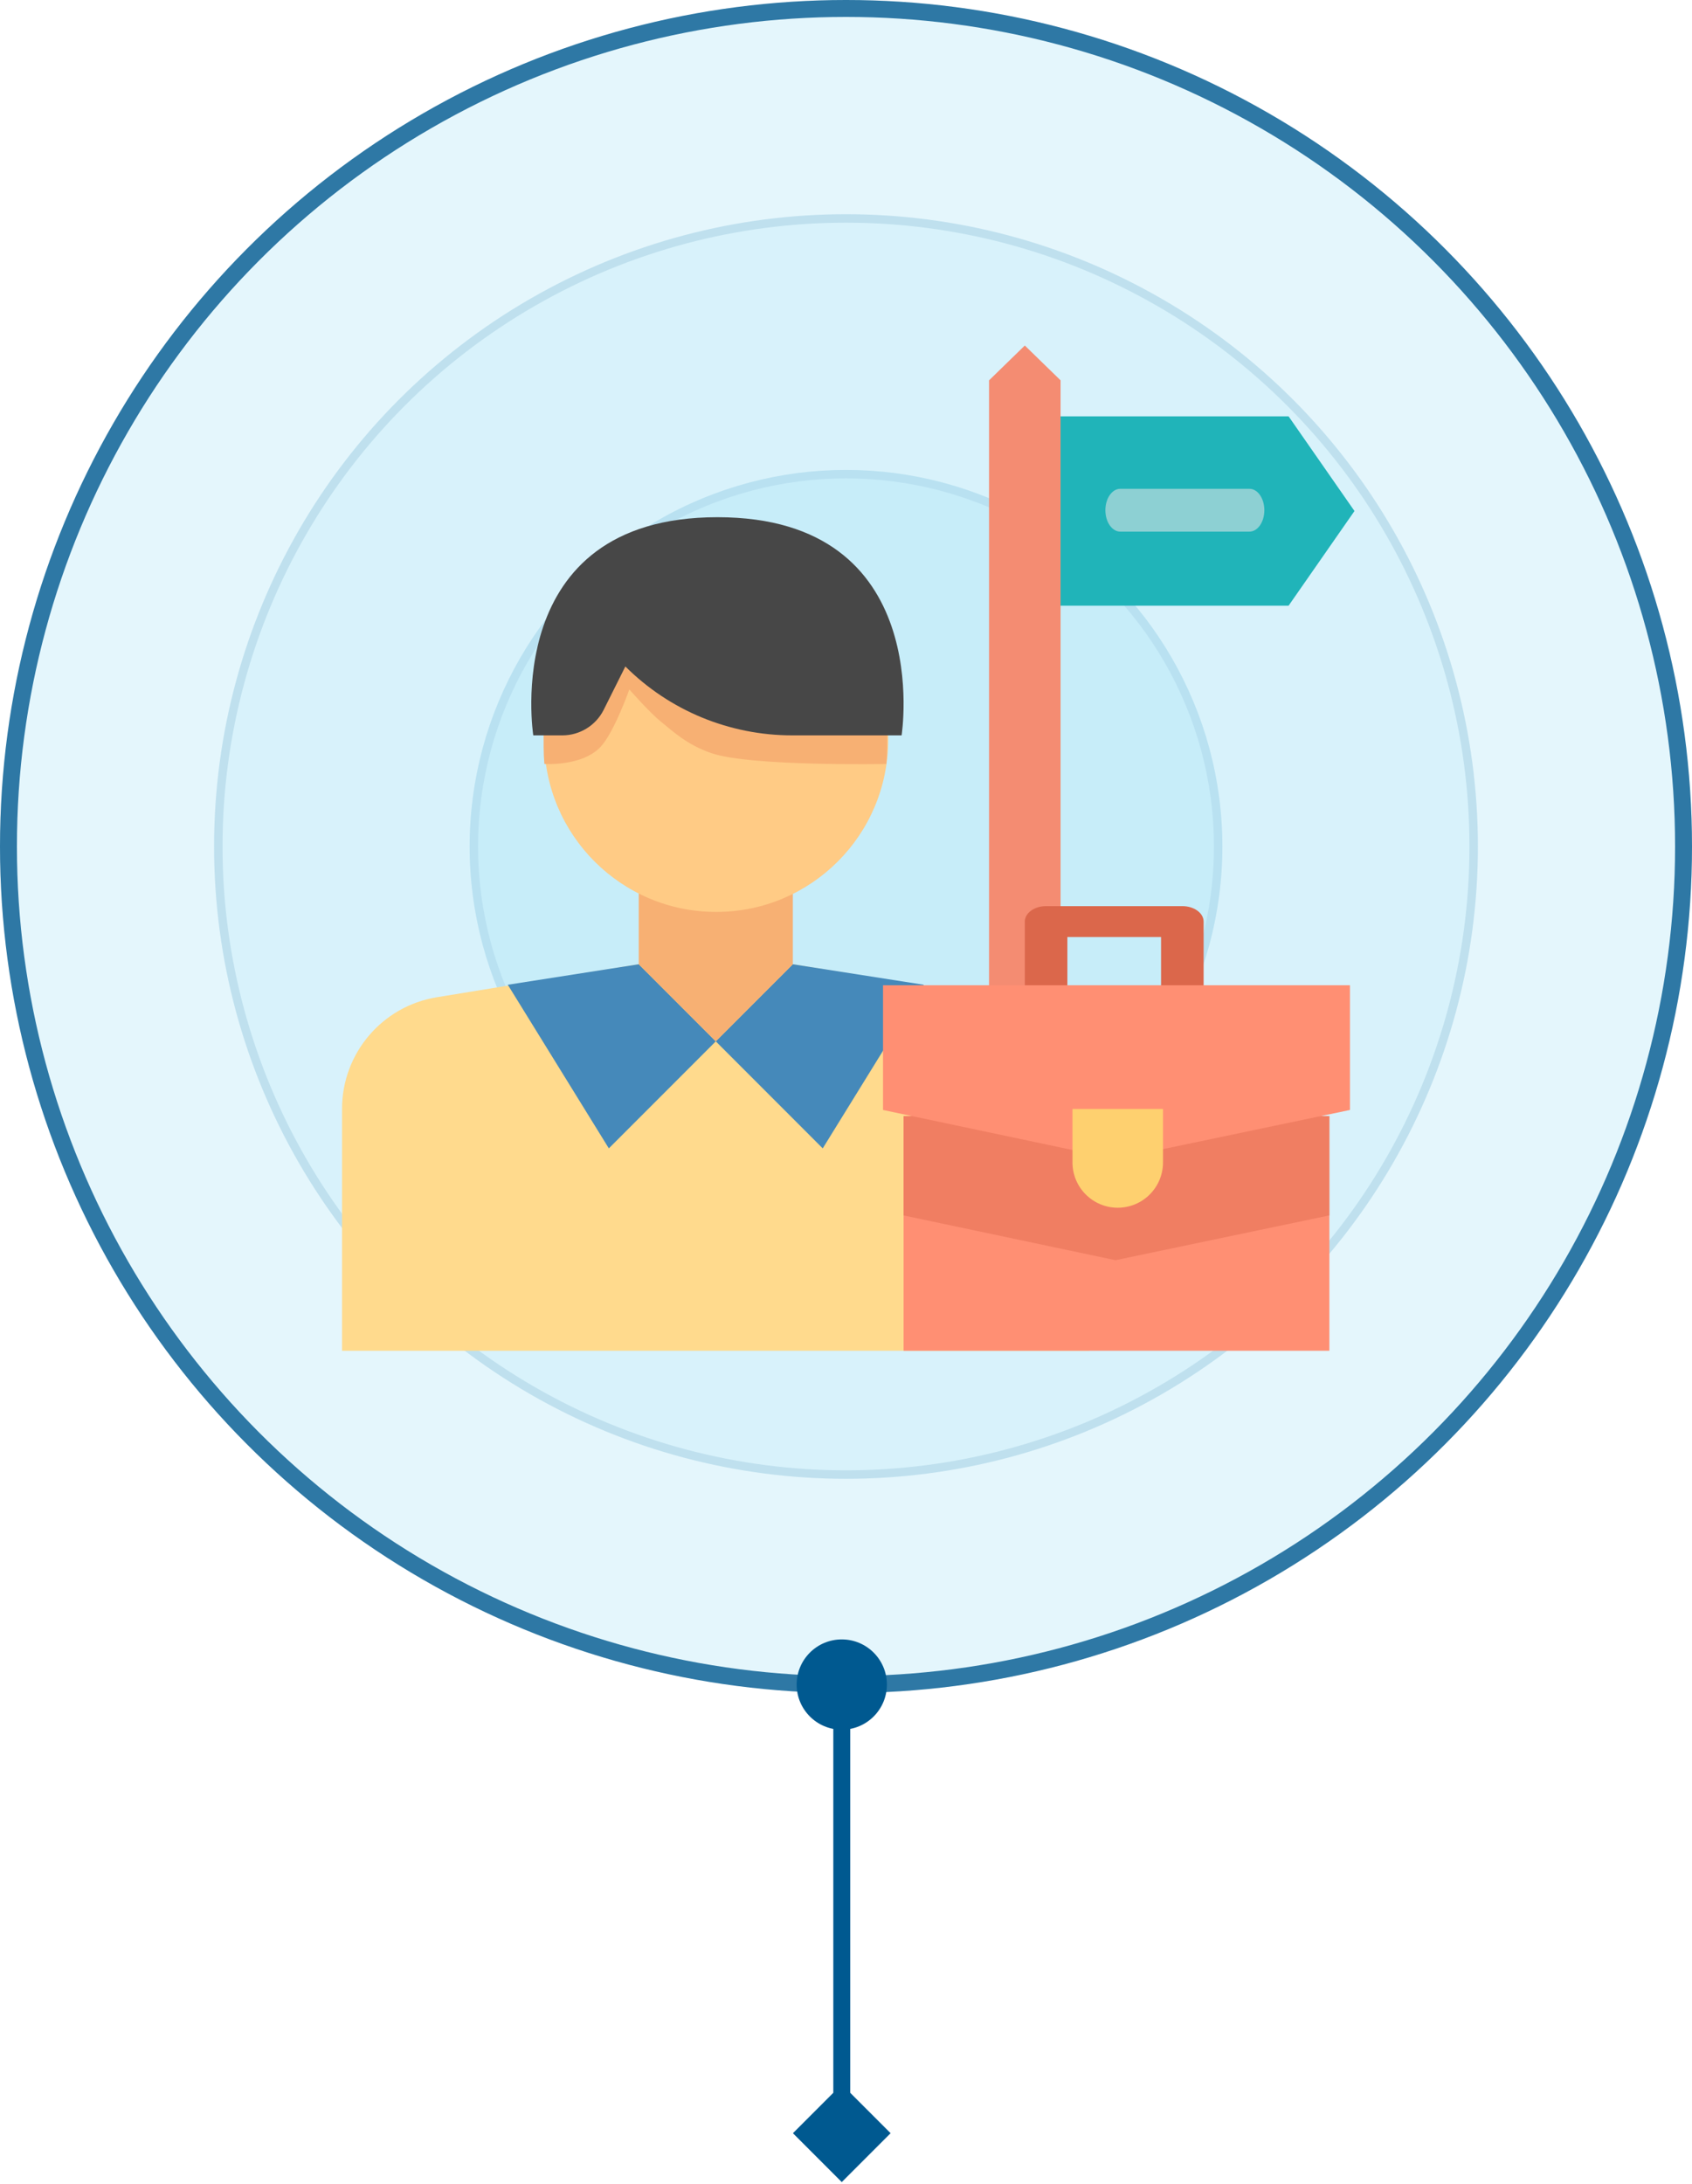
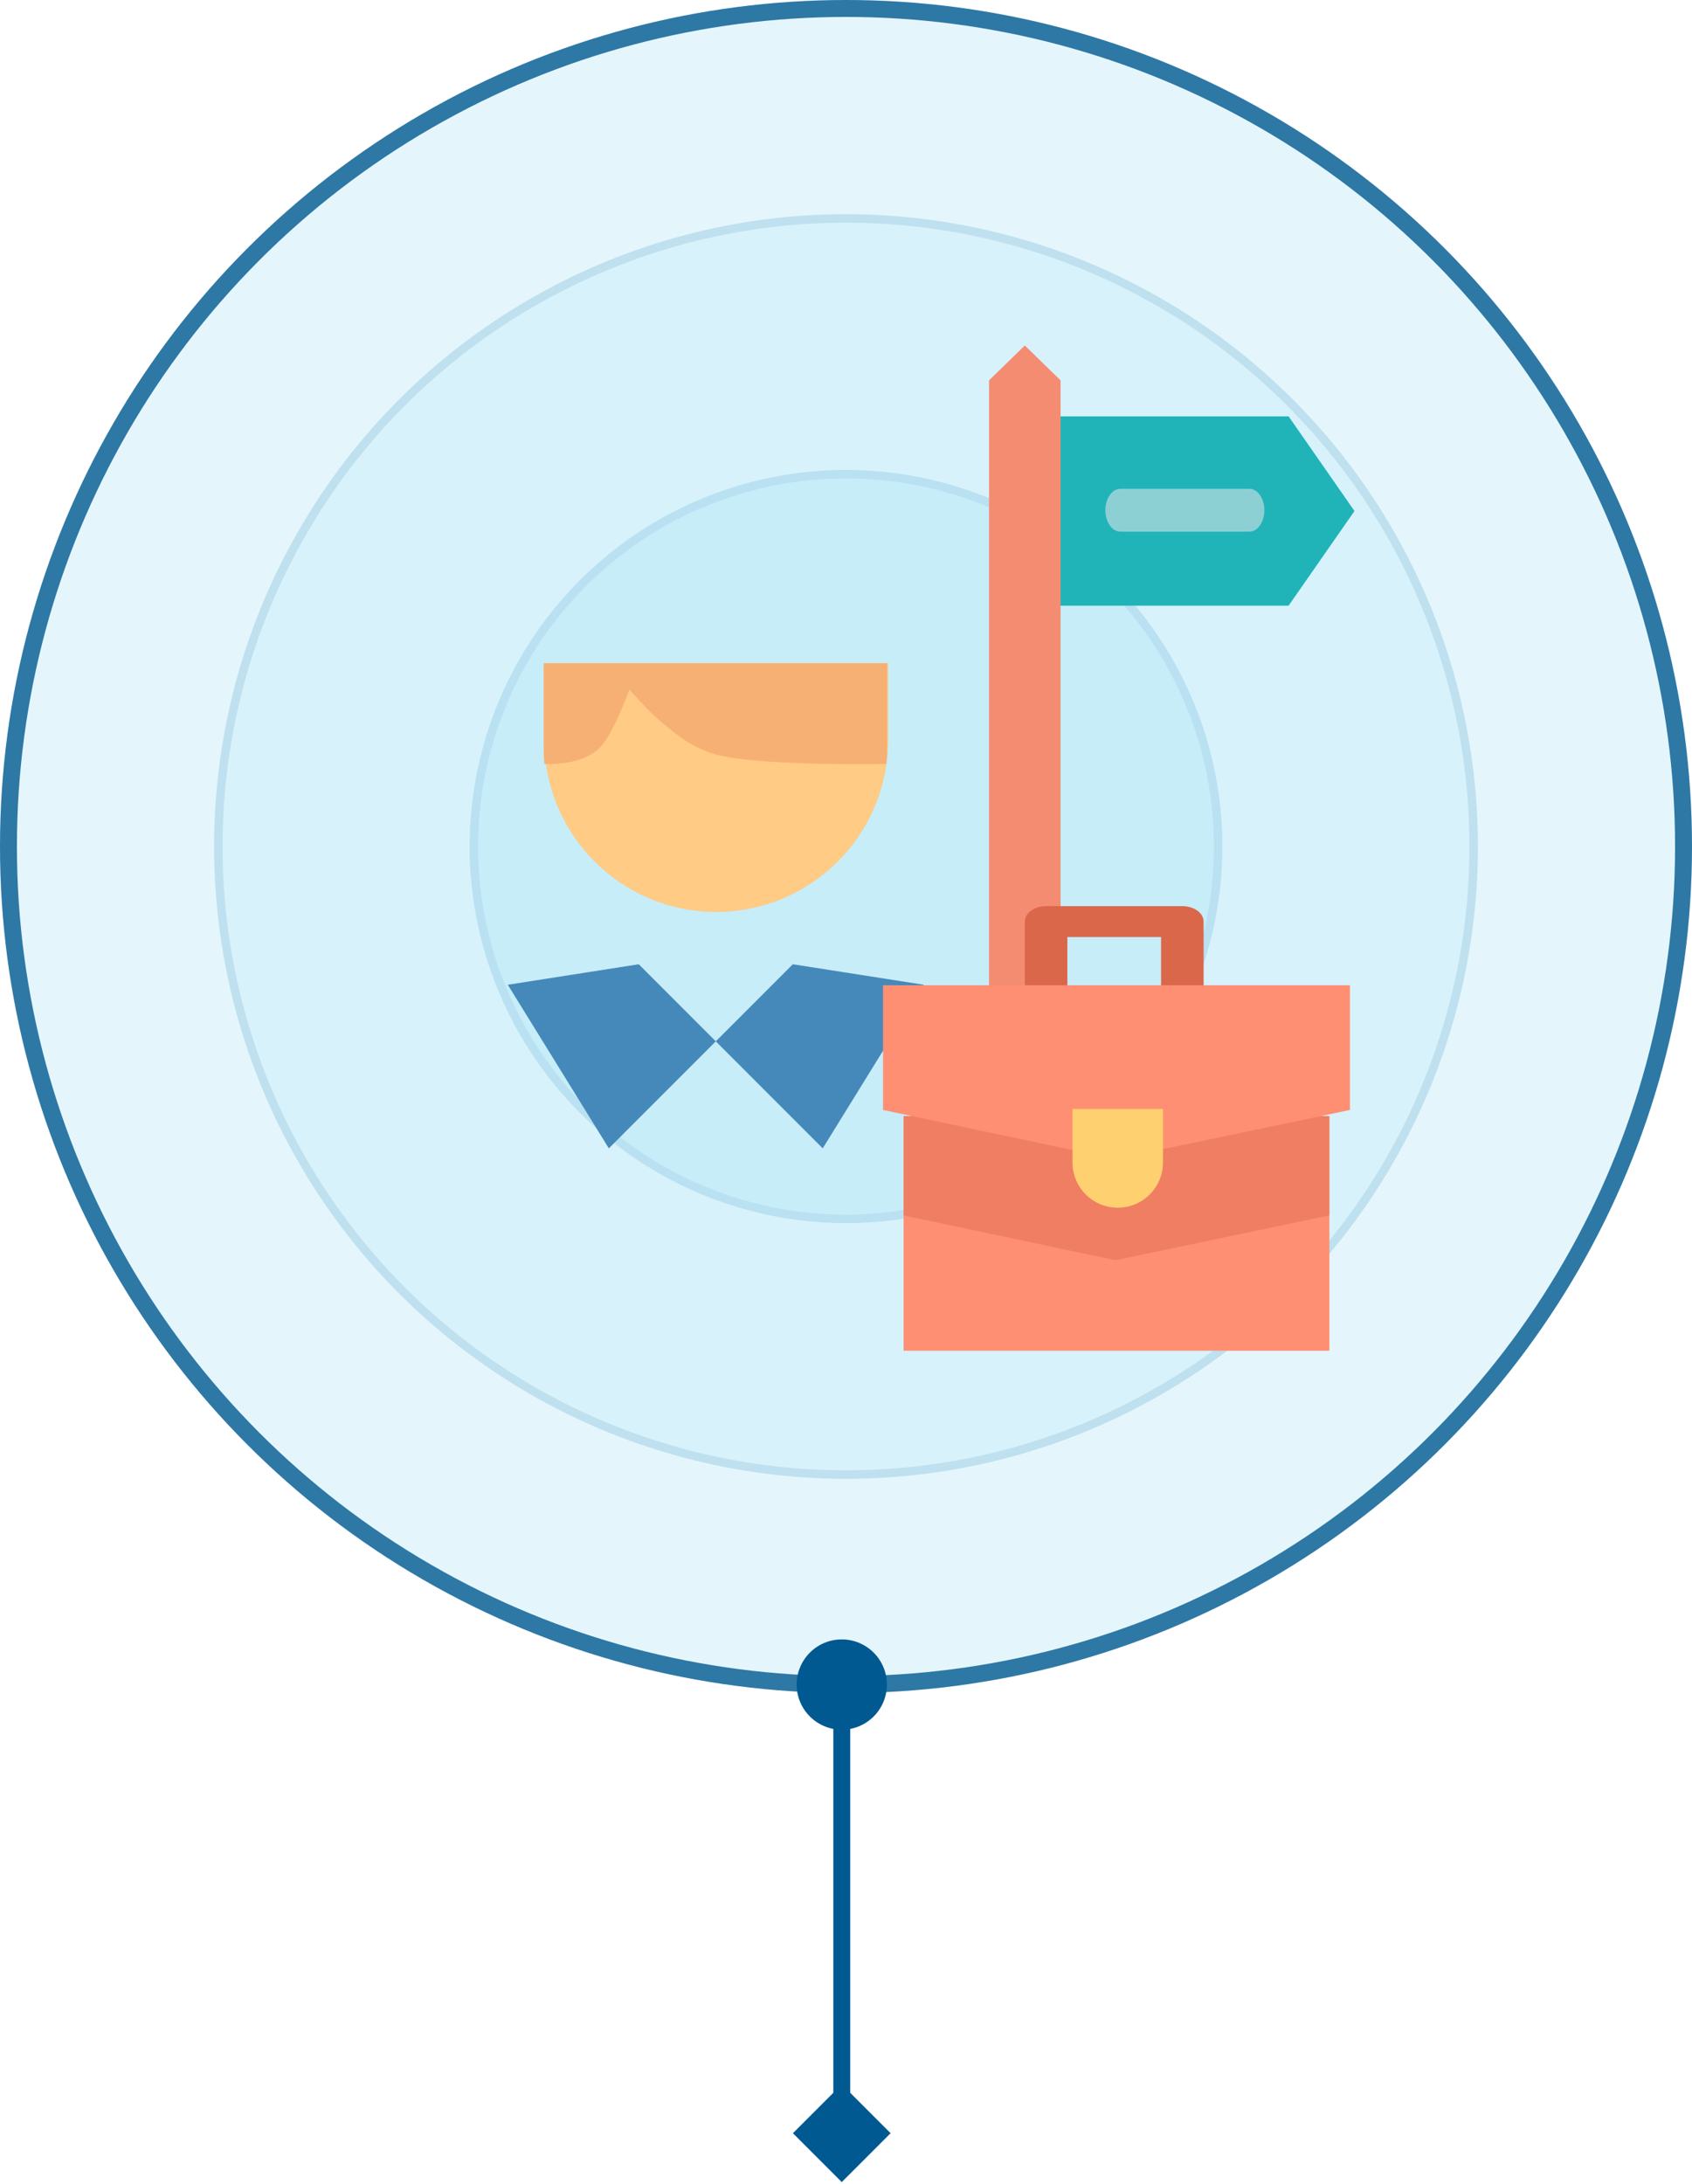
<svg xmlns="http://www.w3.org/2000/svg" width="200" height="258" viewBox="0 0 200 258" fill="none">
  <circle cx="100" cy="100.002" r="44.49" fill="#C4EBF8" fill-opacity="0.8" />
  <circle cx="100" cy="100.002" r="43.99" stroke="#005990" stroke-opacity="0.2" />
  <circle cx="99.999" cy="99.999" r="74.694" fill="#C4EBF8" fill-opacity="0.35" />
  <circle cx="99.999" cy="99.999" r="74.194" stroke="#005990" stroke-opacity="0.2" />
  <circle cx="100" cy="100" r="100" fill="#C4EBF8" fill-opacity="0.45" />
  <circle cx="100" cy="100" r="99" stroke="#005990" stroke-opacity="0.8" stroke-width="2" />
  <path d="M152.315 49.184H121.688V71.552H152.315L160.104 60.368L152.315 49.184Z" fill="#20B4B9" />
  <path d="M121.136 40.816L116.909 44.931V159.18H125.364V44.931L121.136 40.816Z" fill="#F48C72" />
  <path d="M147.685 62.803H132.424C131.45 62.803 130.66 61.67 130.66 60.273C130.66 58.875 131.45 57.742 132.424 57.742H147.685C148.66 57.742 149.45 58.875 149.45 60.273C149.45 61.67 148.66 62.803 147.685 62.803Z" fill="#8DD0D3" />
  <path d="M142.272 116.907H137.24V110.696H126.168V116.907H121.136V108.87C121.136 107.861 122.262 107.043 123.652 107.043H139.756C141.146 107.043 142.272 107.861 142.272 108.87V116.907Z" fill="#DB674B" />
-   <path d="M93.715 113.91L117.586 117.807C124.043 118.862 128.784 124.44 128.784 130.982V159.57H84.608H40.432V130.982C40.432 124.44 45.173 118.862 51.63 117.807L75.501 113.91H93.715Z" fill="#FFDA8D" />
  <path d="M84.609 123.017L71.967 135.659L60.023 116.332L75.501 113.91L84.609 123.017Z" fill="#4589BA" />
  <path d="M84.608 123.017L97.249 135.659L109.193 116.332L93.716 113.91L84.608 123.017Z" fill="#4589BA" />
-   <path d="M93.716 113.908V104.699H75.501V113.908C79.058 117.465 81.052 119.459 84.608 123.015C88.165 119.459 90.159 117.465 93.716 113.908Z" fill="#F7B073" />
  <path d="M64.328 78.32V87.401C64.328 98.628 73.429 107.728 84.656 107.728C95.882 107.728 104.983 98.628 104.983 87.401V78.32H64.328Z" fill="#FFCB85" />
  <path d="M64.259 78.359V88.228C64.259 88.91 64.291 89.582 64.347 90.248C64.347 90.248 68.804 90.559 70.989 88.228C72.605 86.506 74.389 81.444 74.389 81.444C74.389 81.444 76.817 84.218 78.153 85.275C79.488 86.332 81.098 87.943 84.102 88.975C88.716 90.56 104.774 90.248 104.774 90.248C104.83 89.582 104.863 88.91 104.863 88.228V78.359H64.259Z" fill="#F7B073" />
-   <path d="M106.572 86.87H93.634C89.933 86.87 86.314 86.138 82.953 84.754C79.606 83.371 76.531 81.336 73.919 78.731L71.348 83.872C70.423 85.704 68.531 86.87 66.477 86.87H63.035C63.035 86.87 58.953 61.098 84.804 61.098C110.654 61.098 106.572 86.87 106.572 86.87Z" fill="#474747" />
  <path d="M106.808 131.852H157.137V159.567H106.808V131.852Z" fill="#FF8F73" />
  <path d="M106.808 143.581L131.851 148.869L157.137 143.577V131.852H106.808V143.581Z" fill="#F07E62" />
  <path d="M159.569 131.123L131.851 136.924L104.377 131.123V116.387H159.569V131.123Z" fill="#FF8F73" />
  <path d="M132.121 142.671C129.167 142.671 126.772 140.276 126.772 137.322V131H137.47V137.322C137.47 140.276 135.076 142.671 132.121 142.671Z" fill="#FED06F" />
  <path d="M99.5 193.667C102.446 193.667 104.833 196.054 104.833 199C104.833 201.946 102.446 204.333 99.5 204.333C96.555 204.333 94.167 201.946 94.167 199C94.167 196.054 96.555 193.667 99.5 193.667ZM99.5 213.5L100.5 213.5L100.5 213.5L99.5 213.5ZM99.5 257.774L93.727 252L99.5 246.226L105.274 252L99.5 257.774ZM99.5 199L100.5 199L100.5 213.5L99.5 213.5L98.5 213.5L98.5 199L99.5 199ZM99.5 213.5L100.5 213.5L100.5 252L99.5 252L98.5 252L98.5 213.5L99.5 213.5Z" fill="#005990" />
</svg>